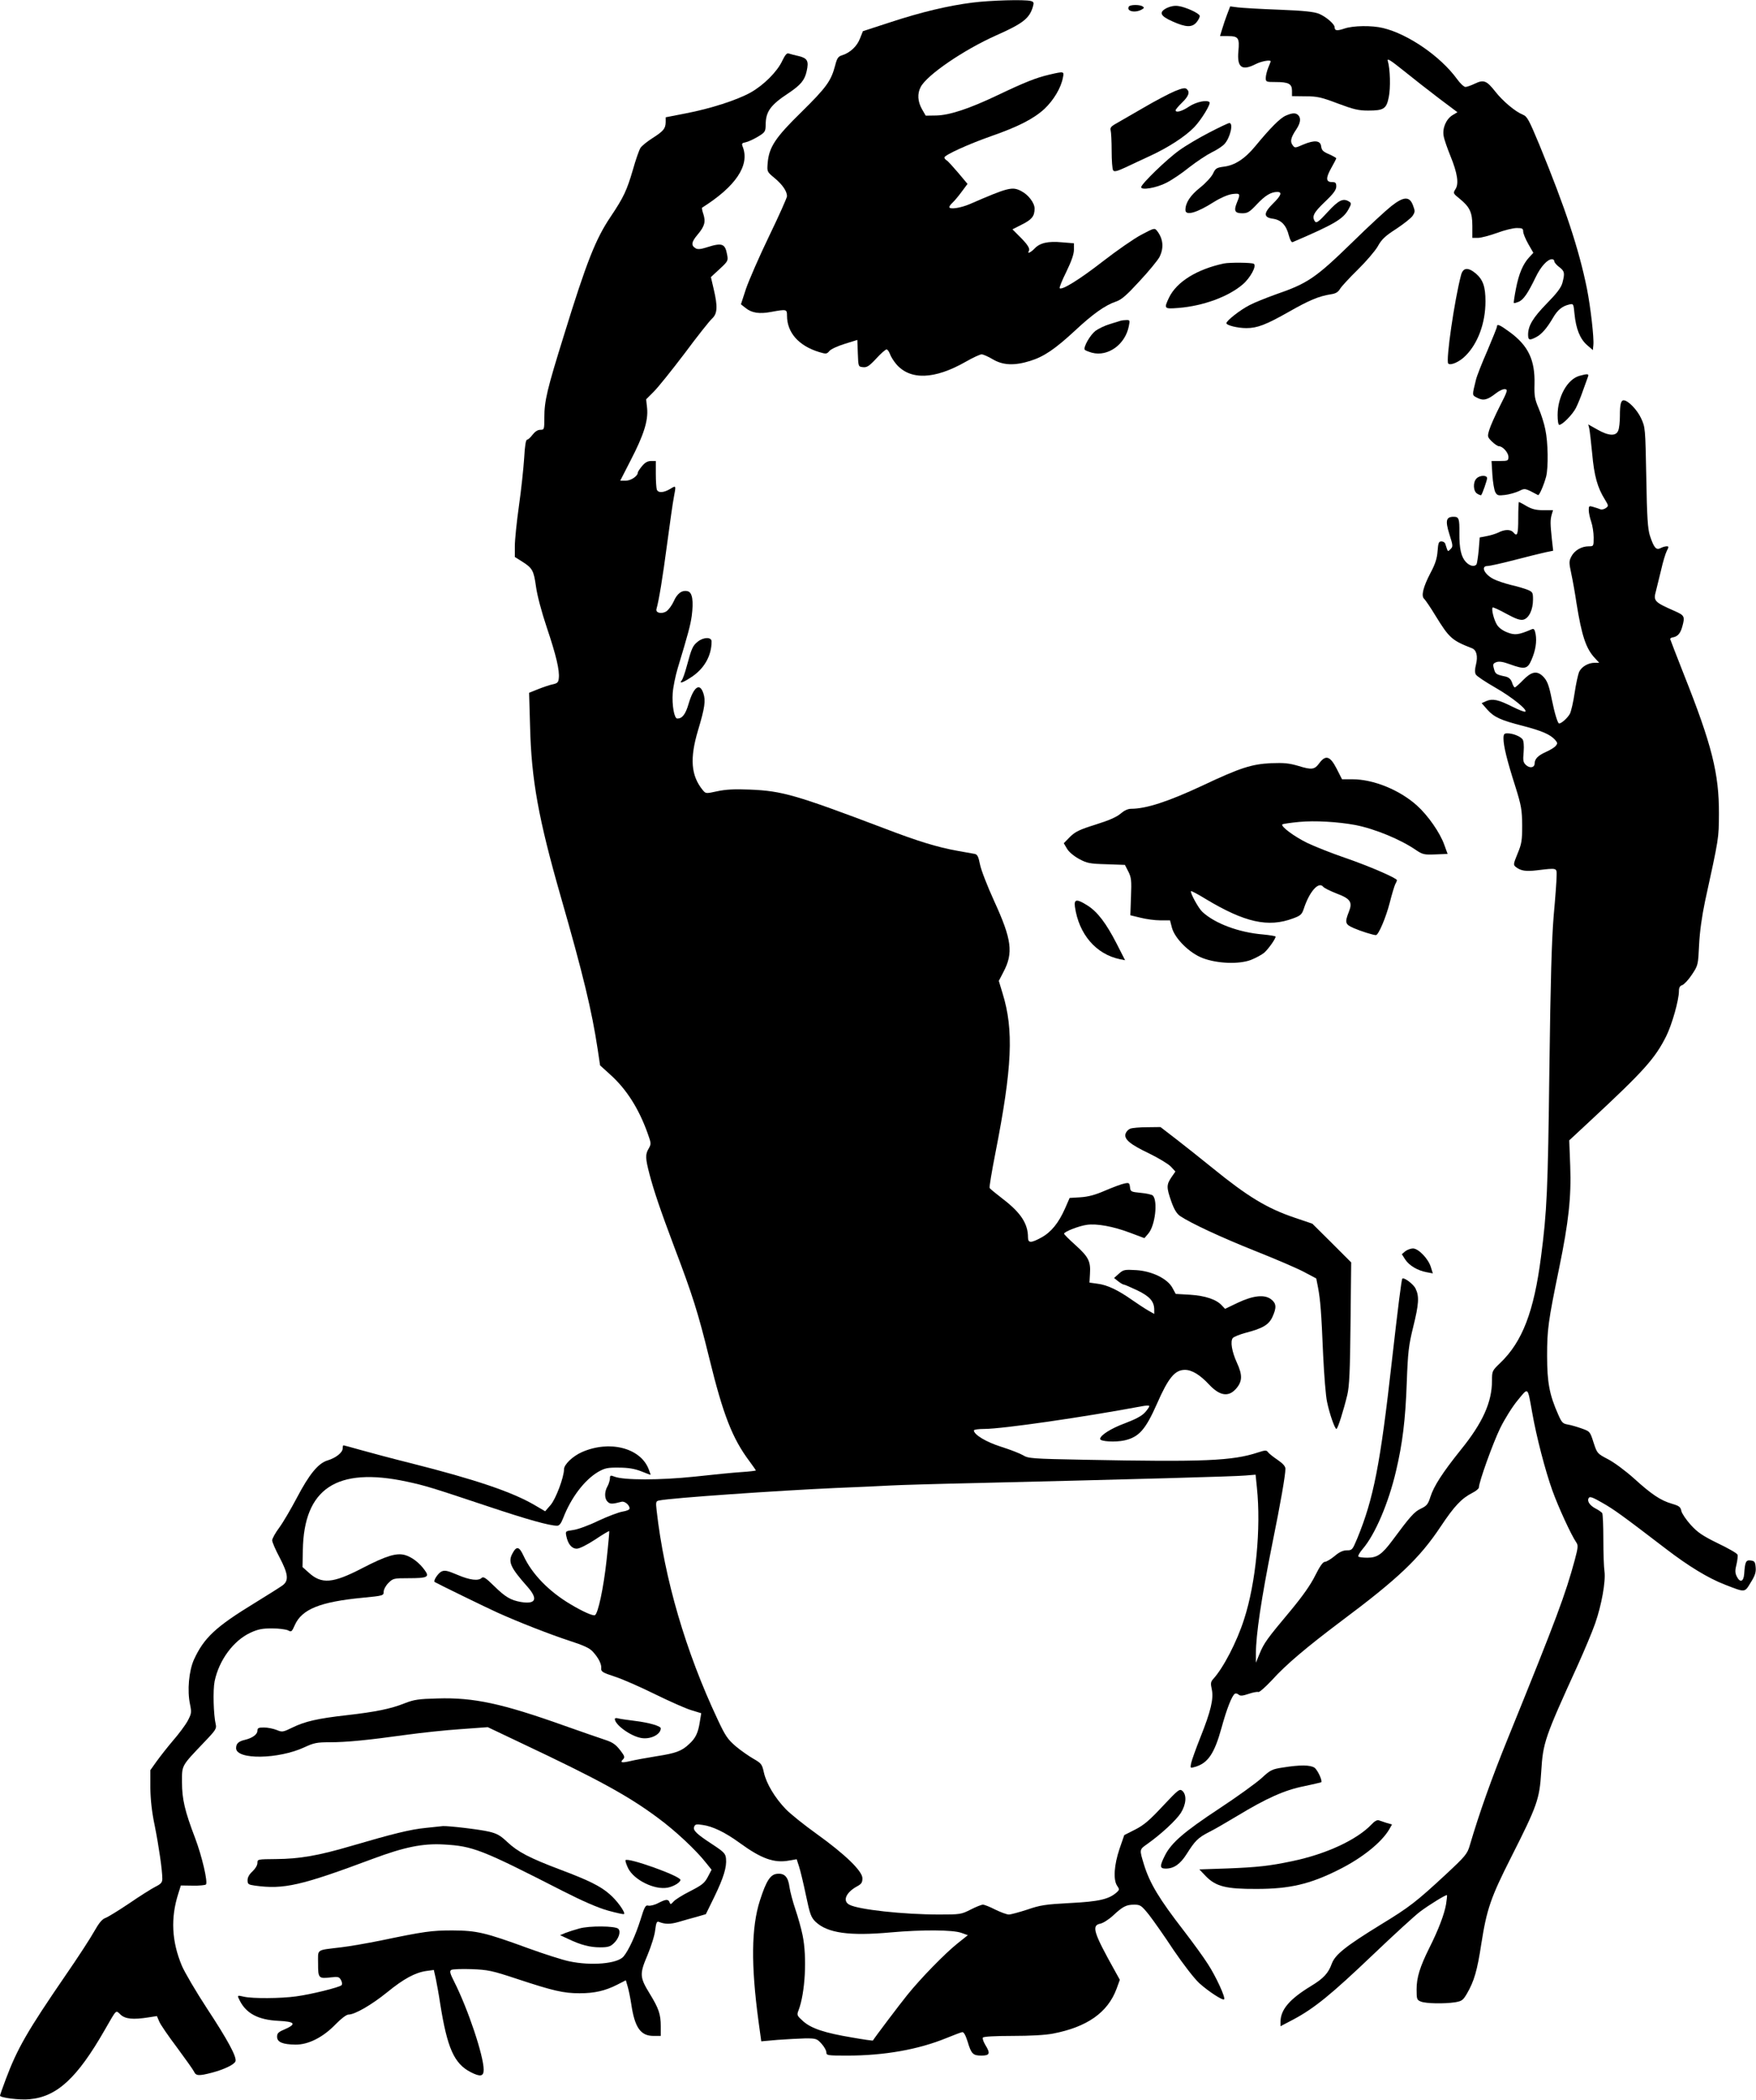
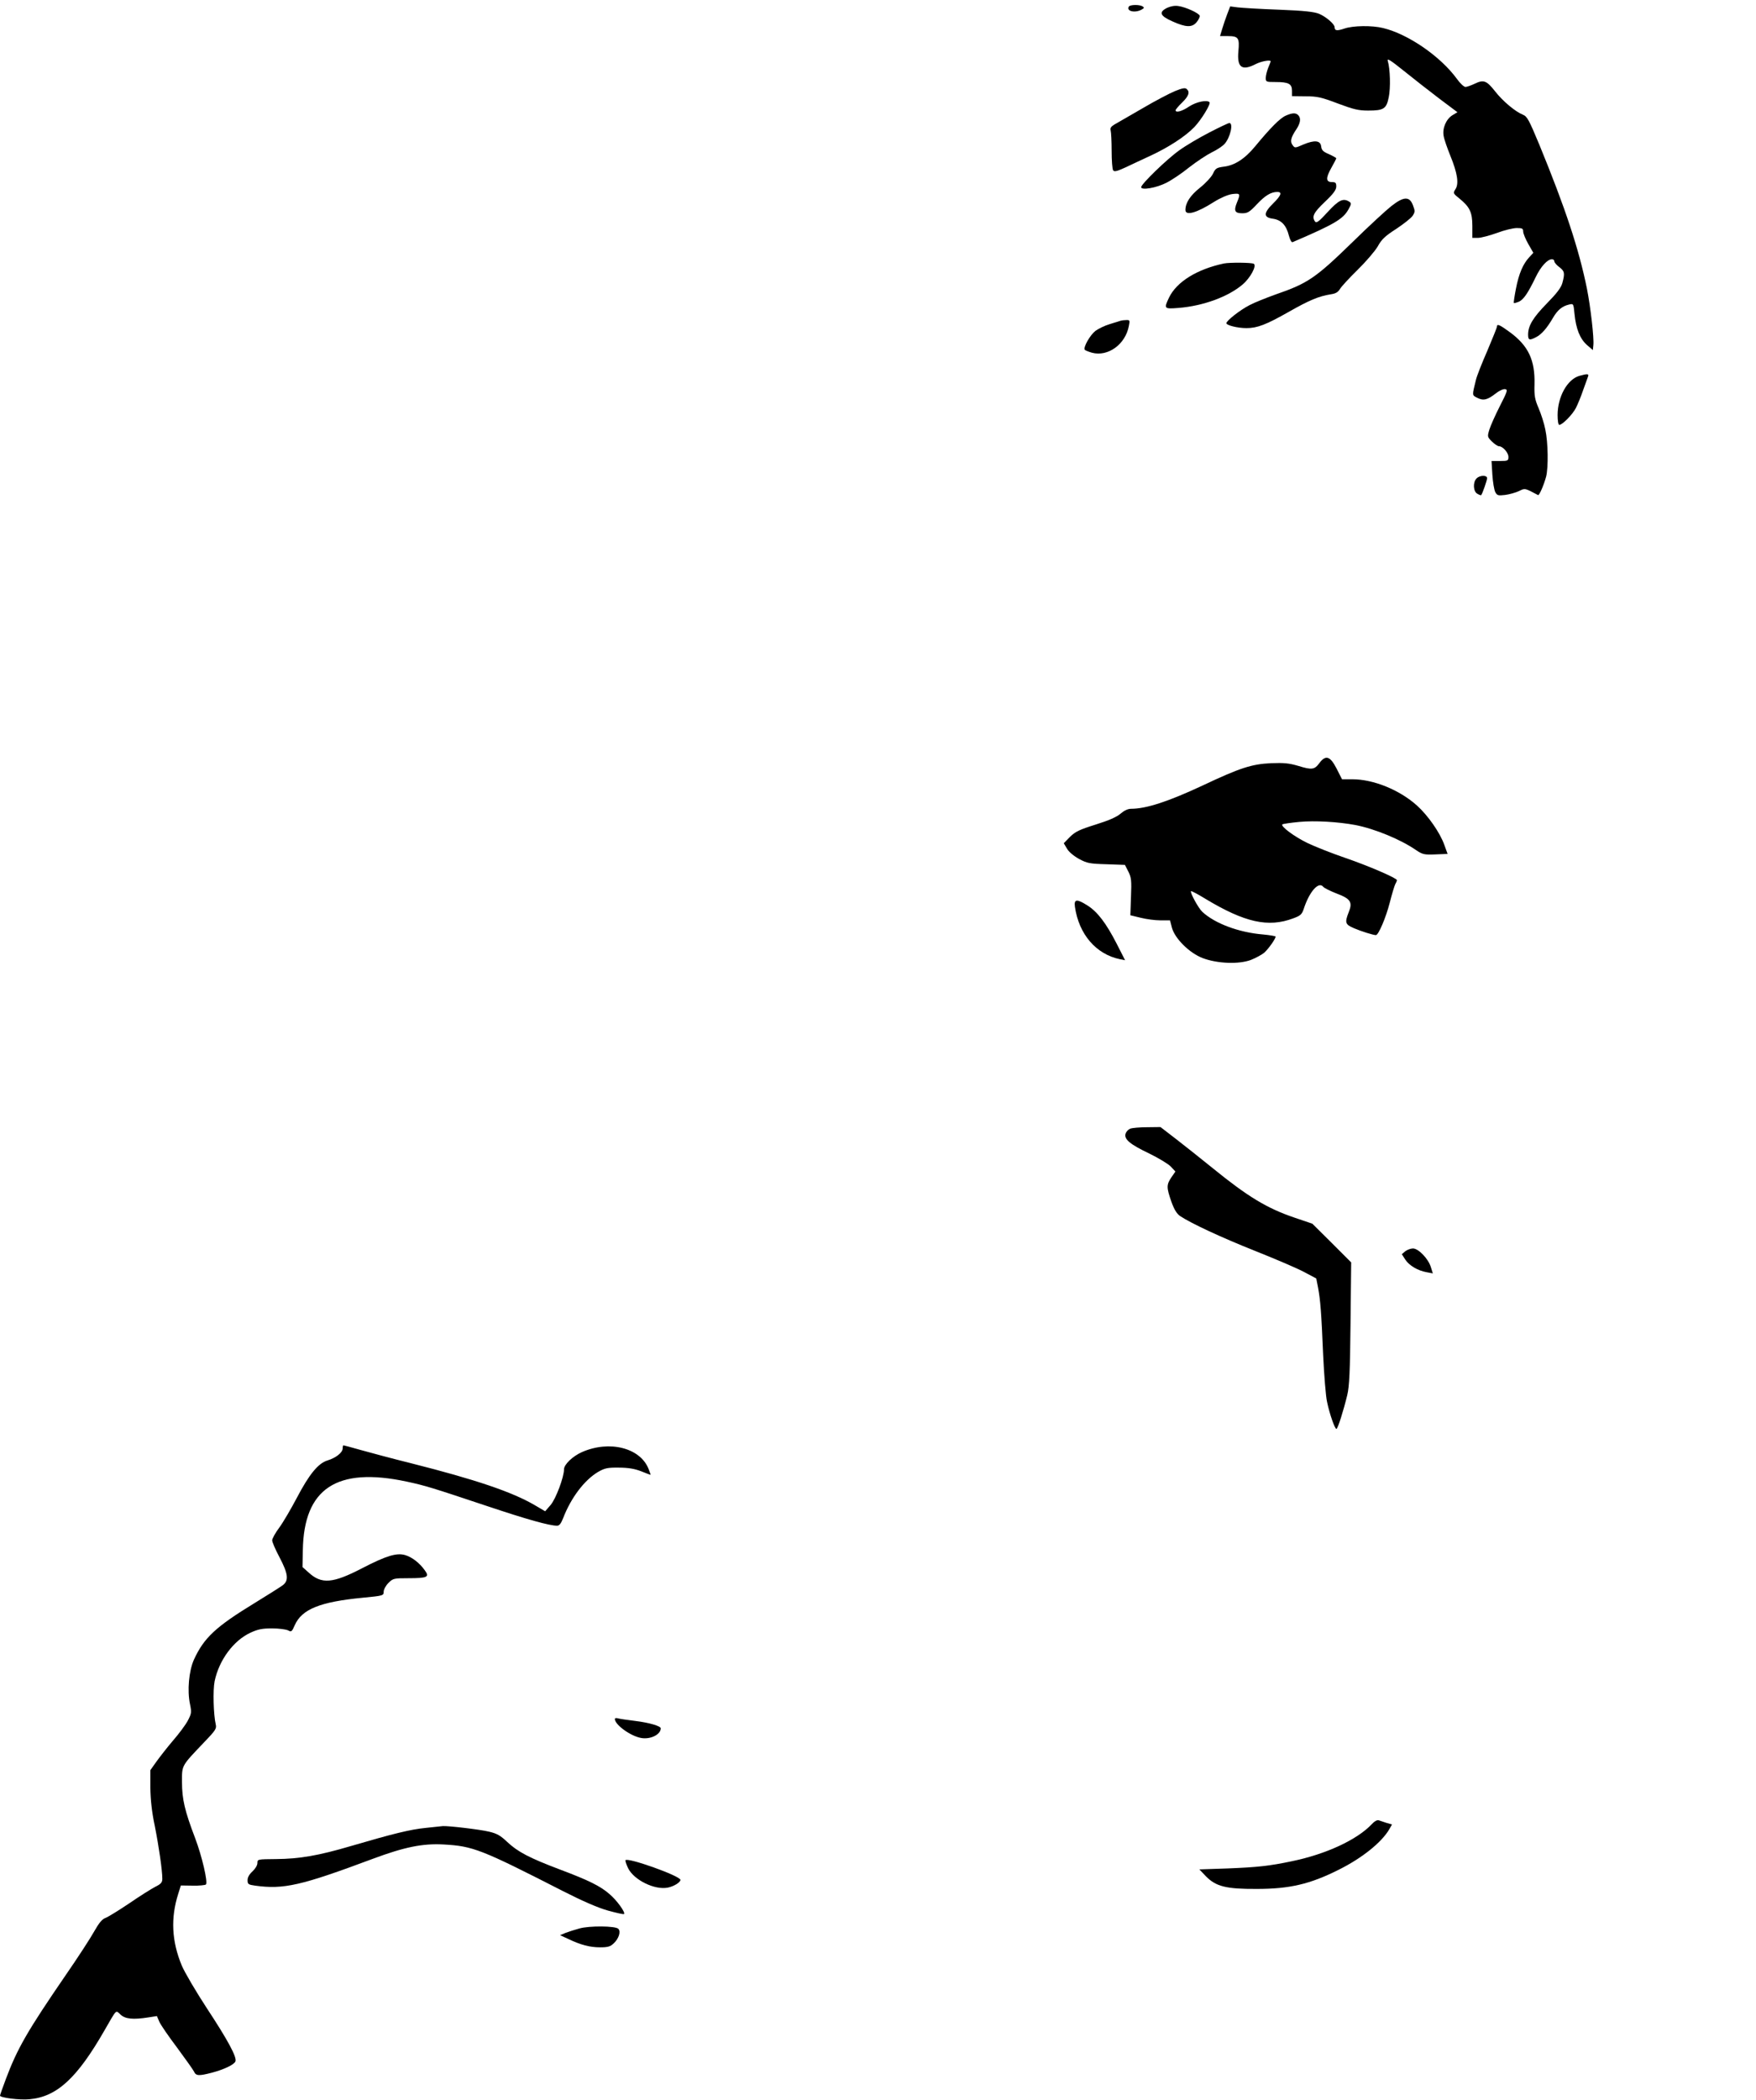
<svg xmlns="http://www.w3.org/2000/svg" version="1.0" width="1071pt" height="1280pt" viewBox="0 0 1071 1280" preserveAspectRatio="xMidYMid meet">
  <g transform="translate(0,1280) scale(0.1,-0.1)" fill="#000000" stroke="none">
-     <path d="M5930 12784 c-148 -19 -309 -57 -501 -120 l-166 -54 -18 -45 c-18 -47 -59 -86 -109 -102 -24 -7 -31 -18 -42 -61 -25 -95 -52 -133 -203 -282 -163 -159 -201 -217 -209 -315 -4 -52 -4 -52 43 -91 48 -40 75 -80 75 -110 0 -9 -49 -119 -109 -243 -60 -124 -123 -269 -141 -321 l-31 -95 28 -22 c38 -31 85 -38 158 -24 93 17 95 16 95 -23 0 -103 71 -184 196 -222 43 -13 47 -12 63 7 9 11 51 30 93 43 l77 24 3 -81 c3 -82 3 -82 31 -85 24 -3 38 6 81 52 28 31 57 56 63 56 6 0 15 -12 21 -28 5 -15 22 -42 37 -60 85 -101 235 -96 427 14 42 24 85 44 95 44 10 0 41 -14 68 -30 62 -37 132 -40 228 -10 84 26 152 72 275 186 106 99 183 154 249 176 33 11 65 39 143 124 56 60 110 126 121 146 29 56 24 113 -15 162 -14 17 -18 16 -95 -25 -44 -23 -149 -96 -233 -161 -144 -112 -251 -178 -265 -165 -3 4 15 49 41 101 31 64 46 107 46 133 l0 40 -73 6 c-86 8 -135 -4 -167 -38 -23 -24 -47 -35 -35 -15 9 14 -8 41 -57 89 l-43 43 57 29 c62 31 78 51 78 98 0 34 -38 84 -81 106 -55 29 -79 23 -314 -79 -59 -25 -125 -34 -125 -18 0 5 9 17 21 28 11 10 36 40 55 66 l35 47 -57 68 c-32 37 -63 72 -71 76 -7 4 -13 12 -13 17 0 15 153 84 285 130 166 58 258 105 325 166 56 53 102 129 113 192 8 37 7 38 -83 17 -81 -19 -149 -46 -315 -125 -174 -83 -293 -122 -374 -124 l-65 -1 -23 40 c-26 46 -29 94 -8 134 37 73 261 226 460 315 165 73 204 104 225 176 7 24 5 29 -13 34 -38 10 -248 4 -357 -10z" />
    <path d="M6885 12760 c-17 -28 36 -41 77 -19 17 9 18 13 7 20 -19 12 -76 11 -84 -1z" />
    <path d="M7118 12752 c-52 -26 -43 -49 32 -82 84 -38 122 -39 150 -3 11 14 19 31 17 37 -4 16 -86 53 -129 59 -23 4 -48 -1 -70 -11z" />
    <path d="M7485 12714 c-10 -26 -24 -67 -31 -91 l-13 -43 48 0 c64 0 72 -11 64 -93 -9 -99 22 -121 107 -77 34 17 90 27 90 16 0 -2 -7 -20 -15 -39 -8 -20 -15 -48 -15 -62 0 -24 2 -25 61 -25 78 0 99 -11 99 -53 l0 -33 83 -1 c71 0 97 -6 197 -44 96 -36 126 -43 185 -43 95 0 111 11 125 81 12 56 9 174 -6 222 -5 18 16 5 97 -60 57 -46 154 -122 216 -169 l112 -84 -30 -18 c-39 -24 -63 -80 -54 -127 3 -20 22 -74 41 -121 43 -105 53 -170 31 -203 -15 -24 -15 -26 24 -57 63 -51 79 -84 79 -167 l0 -73 34 0 c19 0 71 14 116 30 45 17 99 30 121 30 33 0 39 -3 39 -21 0 -12 14 -46 31 -76 l31 -54 -25 -27 c-38 -41 -63 -99 -81 -191 -9 -46 -15 -86 -13 -88 3 -2 16 2 31 8 29 14 54 50 102 149 31 65 72 110 100 110 8 0 14 -6 14 -13 0 -7 14 -23 30 -35 33 -25 35 -37 19 -97 -8 -29 -35 -64 -95 -125 -85 -87 -114 -136 -114 -190 0 -34 9 -36 49 -15 33 17 65 53 103 118 28 48 56 71 99 81 26 6 26 4 32 -57 9 -91 33 -151 75 -189 l37 -32 3 30 c5 42 -17 233 -39 344 -49 242 -132 492 -290 877 -64 153 -74 173 -101 184 -47 19 -123 83 -169 142 -52 66 -70 73 -124 47 -23 -11 -49 -20 -57 -20 -9 0 -33 22 -52 49 -101 138 -297 273 -450 310 -68 17 -184 15 -236 -3 -45 -15 -60 -14 -60 8 0 19 -51 63 -95 82 -30 12 -90 19 -245 25 -113 4 -226 11 -251 14 l-46 6 -18 -47z" />
-     <path d="M4771 12429 c-31 -66 -113 -148 -193 -193 -85 -47 -244 -98 -395 -127 l-123 -24 0 -30 c-1 -39 -13 -54 -82 -98 -31 -20 -64 -46 -72 -59 -8 -13 -29 -72 -46 -133 -37 -126 -56 -167 -135 -285 -92 -136 -147 -275 -285 -722 -103 -331 -120 -400 -120 -504 0 -72 -1 -74 -25 -74 -16 0 -32 -11 -47 -30 -12 -16 -27 -30 -33 -30 -8 0 -14 -38 -18 -112 -4 -62 -18 -194 -32 -292 -14 -99 -25 -209 -25 -245 l0 -66 43 -27 c65 -41 72 -55 86 -153 7 -53 34 -155 66 -250 57 -169 79 -262 73 -310 -2 -24 -9 -30 -35 -36 -18 -3 -58 -17 -89 -29 l-57 -23 6 -206 c8 -325 51 -561 187 -1036 137 -476 190 -698 225 -929 l15 -100 65 -59 c96 -87 171 -204 225 -355 22 -61 22 -65 7 -92 -22 -36 -21 -60 4 -156 27 -103 66 -218 151 -444 112 -295 145 -398 214 -679 85 -347 141 -489 245 -628 21 -29 39 -54 39 -56 0 -2 -39 -7 -87 -10 -49 -3 -178 -16 -288 -28 -210 -22 -431 -22 -487 0 -25 10 -28 8 -28 -12 -1 -12 -7 -33 -15 -47 -19 -33 -19 -75 1 -94 15 -15 28 -15 85 0 19 5 49 -20 49 -41 0 -7 -17 -15 -43 -19 -24 -4 -90 -29 -148 -56 -57 -28 -126 -53 -152 -56 -48 -7 -49 -7 -43 -37 10 -49 33 -77 64 -77 16 0 62 23 111 55 46 31 85 54 87 52 1 -1 -6 -83 -17 -182 -18 -164 -51 -319 -70 -330 -10 -7 -74 21 -149 66 -132 78 -236 185 -287 296 -27 58 -43 61 -69 11 -26 -50 -9 -85 93 -200 66 -75 52 -108 -40 -93 -62 11 -95 30 -164 98 -49 48 -65 59 -75 49 -20 -20 -72 -14 -149 19 -59 25 -76 29 -96 20 -21 -10 -52 -57 -42 -64 10 -7 321 -159 384 -187 126 -57 318 -132 437 -171 87 -28 124 -45 143 -66 36 -39 55 -78 52 -103 -2 -19 9 -26 83 -50 47 -15 158 -64 247 -108 90 -44 189 -88 221 -97 l59 -18 -9 -54 c-10 -66 -26 -99 -65 -134 -45 -43 -82 -56 -198 -74 -61 -10 -134 -23 -162 -30 -53 -12 -63 -9 -42 12 9 9 8 18 -4 35 -37 52 -55 66 -107 83 -30 10 -141 48 -245 85 -381 136 -556 174 -777 167 -115 -3 -142 -7 -199 -29 -84 -34 -178 -53 -354 -73 -178 -20 -255 -38 -331 -75 -59 -29 -63 -29 -97 -15 -20 8 -55 15 -77 15 -33 0 -40 -3 -40 -20 0 -22 -30 -44 -75 -55 -40 -9 -55 -23 -55 -51 0 -72 260 -68 418 6 56 26 75 30 152 30 104 0 234 13 465 45 94 13 244 29 335 35 l165 12 200 -95 c475 -224 658 -324 839 -459 105 -77 234 -198 293 -274 l33 -41 -23 -44 c-20 -38 -36 -50 -108 -87 -46 -23 -92 -52 -101 -63 -16 -18 -19 -19 -24 -5 -8 21 -22 20 -69 -4 -22 -12 -49 -18 -60 -16 -18 5 -24 -6 -49 -87 -30 -95 -72 -186 -103 -223 -37 -44 -197 -58 -332 -29 -39 8 -152 44 -251 80 -263 96 -312 107 -460 108 -127 0 -172 -6 -440 -62 -80 -16 -188 -35 -240 -41 -155 -19 -140 -8 -140 -99 0 -90 3 -93 79 -84 44 5 50 3 61 -17 7 -13 8 -26 3 -31 -13 -13 -186 -56 -277 -68 -93 -13 -266 -14 -318 -2 -43 10 -43 10 -24 -27 40 -76 112 -114 233 -120 104 -5 114 -19 37 -53 -36 -15 -44 -23 -44 -44 0 -33 34 -47 112 -48 79 -1 169 45 245 124 33 34 66 59 78 59 39 0 141 59 235 135 103 84 172 121 241 131 l45 6 12 -53 c6 -30 19 -99 27 -154 43 -270 85 -364 186 -416 59 -30 79 -26 79 15 0 84 -95 369 -180 537 -25 49 -29 64 -18 71 7 5 63 7 123 5 101 -4 123 -8 280 -60 218 -72 282 -87 380 -87 91 0 157 15 231 53 l51 26 11 -37 c6 -20 16 -68 22 -107 21 -144 57 -195 136 -195 l44 0 0 59 c0 73 -12 108 -67 198 -62 101 -63 120 -14 235 22 53 44 121 47 153 6 46 10 55 23 50 38 -15 69 -15 121 0 30 9 80 23 110 31 l55 16 52 106 c57 118 76 181 71 233 -3 30 -12 40 -82 86 -98 64 -121 86 -112 108 5 15 14 17 51 11 61 -8 138 -45 227 -110 132 -96 210 -124 301 -107 l46 8 15 -46 c8 -25 27 -104 42 -176 24 -115 31 -133 59 -160 72 -68 206 -87 458 -64 192 17 379 16 431 -3 l39 -14 -64 -51 c-76 -61 -221 -209 -305 -313 -47 -58 -201 -262 -210 -278 -1 -2 -57 6 -125 18 -169 28 -250 55 -300 99 -38 34 -40 38 -29 66 41 106 53 325 25 459 -8 40 -28 111 -44 158 -16 47 -32 108 -36 136 -8 61 -30 85 -76 80 -41 -4 -66 -44 -104 -162 -53 -164 -55 -394 -9 -735 l17 -124 101 9 c56 4 132 8 169 9 65 0 70 -2 98 -33 16 -18 29 -41 29 -52 0 -19 7 -20 128 -20 225 0 433 37 602 106 47 19 91 36 99 37 9 1 20 -18 32 -56 23 -77 33 -87 85 -87 51 0 56 13 23 66 -11 19 -18 38 -14 44 4 6 73 10 180 10 107 0 201 5 247 14 208 40 334 128 388 273 l20 55 -31 56 c-129 231 -143 275 -89 286 17 3 52 25 78 49 60 56 81 67 130 67 37 0 44 -5 90 -62 27 -35 95 -131 150 -215 60 -88 125 -172 156 -201 55 -50 144 -108 152 -99 10 10 -51 142 -99 215 -27 43 -93 133 -146 202 -151 195 -208 289 -244 405 -28 93 -29 90 22 126 83 59 174 143 203 188 33 53 37 109 10 134 -17 15 -24 10 -120 -92 -80 -86 -115 -116 -168 -143 l-67 -34 -29 -84 c-33 -98 -39 -187 -15 -224 15 -22 15 -25 -1 -40 -48 -43 -108 -57 -285 -66 -151 -8 -183 -13 -261 -40 -50 -16 -100 -30 -113 -30 -13 0 -50 14 -83 30 -33 17 -66 30 -75 30 -9 0 -42 -13 -75 -30 -57 -29 -64 -30 -192 -30 -218 0 -493 30 -548 60 -43 23 -20 75 48 112 26 14 32 23 32 49 0 44 -107 147 -280 271 -74 53 -158 120 -187 150 -66 68 -119 156 -134 224 -11 50 -16 56 -63 83 -28 16 -77 50 -108 76 -49 42 -64 63 -111 164 -195 414 -325 858 -372 1273 -6 54 -5 58 17 62 70 15 721 60 1078 76 129 5 278 12 330 15 52 3 289 10 525 15 957 23 1583 40 1642 46 l61 5 8 -78 c26 -247 -6 -582 -78 -803 -43 -136 -127 -298 -189 -365 -15 -17 -16 -27 -8 -63 12 -57 -6 -133 -70 -293 -27 -68 -52 -138 -56 -156 -6 -32 -6 -32 24 -23 78 22 118 81 161 237 32 117 64 198 82 209 5 3 15 1 23 -6 10 -9 25 -7 61 5 26 9 53 14 59 11 6 -2 44 31 84 74 85 94 211 200 421 358 347 259 478 383 607 577 84 126 127 171 193 205 22 11 40 26 40 33 0 33 86 272 130 362 27 55 75 132 107 170 66 80 59 85 88 -75 26 -149 80 -355 123 -475 37 -103 115 -272 146 -317 12 -17 11 -31 -9 -106 -58 -213 -108 -349 -409 -1090 -100 -246 -173 -452 -232 -652 -15 -51 -27 -65 -145 -175 -180 -167 -224 -201 -395 -305 -218 -134 -280 -184 -301 -239 -21 -59 -51 -91 -127 -137 -130 -79 -185 -143 -186 -217 l0 -28 80 42 c127 68 230 152 483 393 129 123 259 242 289 264 56 42 159 105 163 100 2 -2 -1 -26 -5 -54 -10 -60 -46 -156 -103 -269 -57 -115 -77 -179 -77 -252 0 -60 2 -64 27 -74 31 -12 141 -14 208 -4 40 7 48 12 71 51 45 77 64 142 89 307 33 210 57 280 182 527 159 314 173 354 183 519 11 179 20 206 223 651 41 91 89 205 106 254 39 111 65 256 57 317 -4 26 -7 114 -7 196 0 82 -3 154 -7 160 -4 5 -21 18 -39 27 -37 19 -55 46 -43 65 6 11 25 4 82 -29 71 -40 122 -77 390 -282 137 -105 257 -178 358 -217 126 -49 120 -50 158 13 26 41 33 63 30 93 -3 33 -7 38 -30 41 -30 4 -35 -8 -40 -83 -4 -48 -26 -54 -46 -13 -10 21 -10 37 -1 72 6 25 9 52 6 60 -3 8 -57 39 -120 69 -92 45 -123 66 -164 111 -28 31 -54 69 -58 85 -5 26 -14 32 -58 45 -69 20 -124 57 -232 155 -49 44 -120 97 -157 116 -67 35 -67 36 -89 103 -21 66 -22 67 -73 85 -28 10 -66 21 -85 24 -29 5 -36 12 -57 60 -54 121 -68 197 -68 358 0 160 6 208 74 538 57 277 74 430 67 619 l-6 157 127 118 c328 305 396 380 465 518 35 71 77 219 77 274 0 21 6 32 20 36 11 4 38 32 59 64 38 57 38 59 44 182 4 81 17 173 36 264 86 393 84 383 85 535 1 245 -43 420 -215 852 -44 112 -81 207 -82 212 -1 4 6 10 16 11 29 5 46 24 57 64 18 64 14 70 -47 97 -123 54 -130 61 -113 122 5 20 19 77 31 126 11 50 27 102 35 118 13 25 13 28 -1 28 -9 0 -26 -5 -37 -11 -27 -14 -41 3 -65 76 -13 40 -18 112 -22 355 -6 303 -6 305 -32 361 -24 52 -80 109 -106 109 -17 0 -23 -26 -23 -95 0 -35 -4 -75 -10 -89 -13 -36 -58 -34 -128 6 l-55 31 6 -24 c3 -13 11 -82 18 -154 12 -135 32 -207 77 -279 23 -38 24 -40 6 -53 -10 -7 -25 -11 -34 -7 -8 3 -27 10 -42 14 -26 8 -28 6 -28 -19 0 -16 7 -48 15 -71 8 -23 15 -67 15 -96 0 -53 0 -54 -30 -54 -44 0 -87 -25 -106 -62 -15 -29 -15 -37 0 -107 9 -42 23 -121 31 -176 32 -200 58 -279 113 -337 l26 -28 -28 0 c-39 0 -80 -24 -95 -56 -6 -15 -19 -72 -27 -127 -8 -55 -21 -112 -29 -128 -14 -25 -51 -59 -66 -59 -8 0 -27 61 -44 145 -18 91 -29 118 -56 144 -36 34 -69 27 -119 -24 -24 -25 -47 -45 -51 -45 -4 0 -12 13 -17 30 -7 20 -19 31 -39 36 -58 12 -63 16 -71 47 -8 28 -6 33 15 41 17 6 41 2 82 -13 90 -33 108 -29 131 25 26 59 34 113 26 159 -6 30 -11 35 -24 29 -80 -34 -102 -37 -148 -19 -29 11 -52 28 -64 47 -19 31 -35 96 -26 105 2 3 40 -14 83 -38 59 -32 85 -41 105 -36 33 9 58 60 58 122 0 43 -2 47 -33 60 -18 7 -63 21 -100 29 -37 9 -85 25 -107 36 -57 29 -81 80 -37 80 12 0 85 16 162 36 77 20 162 41 189 47 l49 10 -8 71 c-10 95 -10 116 -1 149 l8 27 -58 0 c-44 0 -70 6 -103 25 -23 14 -45 25 -47 25 -2 0 -4 -45 -4 -100 0 -99 -6 -114 -30 -85 -16 19 -53 19 -91 -1 -17 -8 -49 -18 -72 -22 l-42 -8 -6 -76 c-4 -41 -10 -81 -13 -87 -12 -18 -41 -12 -65 13 -29 31 -41 82 -40 178 1 87 -3 98 -35 98 -46 0 -52 -23 -26 -106 22 -69 23 -76 7 -91 -18 -18 -15 -20 -32 32 -2 8 -13 15 -23 15 -17 0 -20 -9 -24 -59 -3 -44 -14 -79 -43 -133 -45 -86 -59 -142 -38 -159 7 -7 39 -53 69 -103 83 -135 100 -150 221 -197 29 -11 38 -49 25 -101 -7 -26 -7 -48 -1 -59 5 -10 58 -45 117 -79 104 -59 205 -141 184 -148 -6 -2 -41 12 -79 31 -84 42 -119 50 -157 34 l-29 -13 34 -39 c41 -46 81 -65 219 -100 115 -30 165 -52 194 -84 16 -18 17 -23 5 -37 -8 -10 -34 -26 -59 -37 -49 -22 -69 -42 -70 -70 0 -26 -28 -32 -52 -11 -18 17 -20 27 -15 81 3 39 0 68 -7 77 -14 18 -59 36 -92 36 -20 0 -24 -5 -24 -32 0 -45 22 -135 72 -291 37 -118 41 -143 42 -237 0 -93 -3 -113 -28 -173 -27 -66 -27 -69 -9 -83 29 -22 60 -27 126 -19 127 15 122 16 121 -35 0 -25 -8 -135 -18 -244 -12 -148 -19 -388 -26 -930 -9 -743 -15 -871 -51 -1146 -43 -335 -114 -519 -249 -648 -49 -47 -50 -49 -50 -107 0 -132 -57 -258 -190 -422 -113 -141 -165 -222 -186 -288 -14 -44 -22 -54 -58 -71 -40 -19 -65 -47 -173 -193 -64 -86 -93 -106 -153 -106 -27 0 -51 3 -55 7 -4 4 8 25 26 46 76 88 158 280 204 477 39 166 57 309 65 535 7 190 12 230 39 340 35 141 38 188 15 235 -12 27 -71 71 -81 61 -5 -5 -25 -163 -64 -505 -70 -625 -111 -836 -211 -1079 -29 -69 -31 -72 -63 -72 -23 0 -46 -10 -75 -35 -23 -19 -50 -35 -59 -35 -12 0 -31 -27 -59 -83 -28 -57 -77 -126 -149 -213 -145 -173 -163 -198 -190 -263 l-23 -56 0 55 c0 115 33 336 100 670 51 251 80 418 80 457 0 15 -15 32 -47 54 -27 18 -53 39 -59 47 -9 13 -17 13 -60 -1 -157 -52 -329 -59 -1055 -45 -327 6 -348 8 -380 28 -19 11 -78 34 -132 51 -92 29 -167 74 -167 100 0 5 29 9 64 9 110 0 613 73 959 138 26 5 47 6 47 1 0 -5 -12 -22 -27 -39 -19 -21 -59 -42 -123 -66 -84 -31 -150 -73 -150 -95 0 -16 93 -21 148 -9 88 20 128 64 198 222 70 160 110 208 171 208 43 0 92 -30 148 -90 65 -69 118 -77 164 -25 39 45 40 83 5 159 -31 68 -41 130 -25 150 7 8 42 22 79 32 104 27 141 49 163 97 26 57 24 82 -8 107 -40 31 -109 24 -206 -22 l-75 -36 -19 20 c-33 37 -101 60 -195 66 l-87 5 -19 35 c-29 57 -125 104 -222 110 -71 4 -78 3 -106 -22 l-29 -26 25 -20 c14 -11 29 -20 34 -20 5 0 42 -16 82 -35 77 -37 104 -68 104 -119 l0 -25 -37 21 c-21 12 -65 41 -98 64 -85 60 -152 92 -210 99 l-50 7 3 55 c5 75 -10 103 -89 174 -38 34 -69 65 -69 69 0 12 89 47 138 54 60 9 161 -9 264 -48 l88 -33 24 28 c42 49 59 200 27 232 -5 5 -38 13 -73 16 -60 6 -63 7 -66 35 -3 26 -6 28 -34 22 -17 -3 -70 -23 -117 -43 -62 -27 -104 -38 -152 -41 l-65 -4 -28 -64 c-39 -88 -84 -144 -144 -177 -64 -35 -82 -35 -82 1 0 82 -43 149 -151 232 -43 33 -81 64 -83 69 -3 4 13 100 35 212 103 523 113 751 44 974 l-23 76 28 54 c62 117 51 199 -57 434 -41 90 -80 190 -86 223 -9 46 -16 60 -32 63 -11 2 -58 10 -106 19 -123 22 -240 58 -449 138 -536 203 -620 227 -815 235 -95 4 -149 1 -200 -10 -69 -15 -70 -15 -88 6 -73 89 -81 194 -29 367 41 137 47 180 32 224 -22 67 -59 40 -90 -64 -19 -65 -39 -90 -69 -90 -19 0 -33 83 -28 155 3 39 17 106 30 150 66 218 78 264 86 320 12 92 4 144 -24 151 -35 9 -65 -13 -86 -62 -11 -24 -31 -51 -44 -60 -29 -19 -68 -10 -61 14 15 52 38 193 65 397 17 127 35 255 41 284 14 74 14 73 -22 51 -40 -24 -74 -26 -82 -4 -3 9 -6 51 -6 95 l0 79 -29 0 c-20 0 -37 -9 -55 -31 -14 -17 -26 -35 -26 -40 0 -21 -42 -49 -73 -49 l-34 0 63 123 c81 156 108 243 101 318 l-6 55 45 45 c25 24 110 130 189 234 78 105 154 201 169 214 32 30 34 73 9 179 l-17 73 53 49 c51 47 53 51 46 87 -12 68 -30 75 -122 46 -40 -13 -59 -14 -71 -6 -28 17 -25 38 13 83 43 51 50 78 35 125 -7 20 -10 37 -8 39 205 129 291 257 249 369 -9 22 -7 25 18 30 15 3 49 19 74 34 43 26 46 31 47 71 0 82 29 122 142 196 71 48 96 77 108 132 14 62 5 79 -48 92 -26 6 -54 13 -62 16 -11 4 -22 -10 -39 -45z" />
    <path d="M7167 12245 c-32 -13 -122 -60 -200 -106 -78 -45 -155 -89 -170 -98 -20 -12 -27 -21 -23 -36 3 -11 6 -67 6 -125 0 -58 4 -111 9 -118 6 -10 22 -7 72 16 35 17 103 48 152 71 113 52 216 119 271 176 44 46 102 142 93 152 -16 16 -81 2 -124 -26 -44 -30 -83 -40 -83 -23 0 4 18 26 40 47 41 40 49 65 27 83 -9 8 -28 4 -70 -13z" />
    <path d="M7842 12095 c-35 -15 -95 -76 -185 -185 -64 -78 -126 -118 -193 -126 -44 -6 -51 -10 -66 -43 -10 -20 -45 -58 -79 -85 -59 -47 -89 -92 -89 -136 0 -37 69 -18 174 49 40 25 84 44 111 48 50 6 52 3 29 -52 -20 -50 -13 -65 33 -65 32 0 44 7 89 55 51 54 86 75 125 75 31 0 22 -23 -26 -70 -59 -58 -60 -85 -3 -93 52 -7 83 -39 99 -103 7 -26 16 -43 23 -40 254 109 307 140 340 199 18 32 19 39 6 47 -37 24 -64 12 -132 -62 -55 -60 -69 -70 -78 -58 -20 30 -9 53 60 119 53 50 70 74 70 94 0 22 -4 27 -25 27 -39 0 -40 24 -6 85 17 30 31 57 31 60 0 3 -20 14 -44 25 -36 15 -45 24 -48 47 -4 37 -40 41 -109 12 -50 -22 -52 -22 -65 -4 -17 22 -11 47 22 96 26 39 30 69 12 87 -15 15 -35 15 -76 -3z" />
    <path d="M7373 11991 c-62 -32 -143 -80 -180 -107 -75 -53 -233 -206 -233 -225 0 -20 92 -5 154 27 32 16 95 58 139 94 45 35 107 76 137 91 30 14 65 37 78 51 35 38 56 128 30 128 -7 0 -63 -27 -125 -59z" />
    <path d="M8485 11543 c-33 -26 -136 -121 -230 -213 -231 -225 -277 -257 -478 -326 -55 -20 -126 -48 -156 -64 -57 -29 -141 -95 -141 -110 0 -13 68 -30 122 -30 66 0 119 20 260 100 125 71 181 94 254 106 30 4 45 13 57 33 8 14 57 67 107 116 51 50 106 114 123 143 24 44 46 64 113 107 45 30 90 65 100 80 15 23 15 29 2 63 -21 57 -57 55 -133 -5z" />
    <path d="M7465 11194 c-164 -35 -288 -111 -335 -208 -32 -68 -31 -70 58 -63 150 12 303 68 391 143 47 40 87 114 68 126 -12 8 -146 9 -182 2z" />
-     <path d="M8911 11123 c-40 -151 -94 -523 -78 -539 14 -14 69 10 106 48 75 75 121 199 121 331 0 90 -15 132 -59 170 -48 40 -78 36 -90 -10z" />
    <path d="M6835 10845 c-5 -2 -35 -11 -65 -20 -30 -9 -70 -28 -89 -42 -32 -25 -75 -99 -65 -115 3 -4 23 -12 44 -18 98 -26 204 51 225 163 7 34 6 37 -16 36 -13 0 -28 -2 -34 -4z" />
    <path d="M9130 10809 c0 -6 -27 -72 -59 -148 -33 -75 -64 -154 -69 -176 -24 -98 -25 -93 8 -110 37 -19 62 -13 113 27 20 16 46 28 57 26 17 -3 14 -13 -32 -103 -28 -55 -57 -120 -64 -143 -13 -43 -13 -45 15 -73 16 -16 36 -29 43 -29 23 0 58 -39 58 -65 0 -23 -3 -25 -51 -25 l-52 0 5 -83 c3 -46 11 -94 18 -107 11 -20 17 -22 59 -17 26 3 64 14 84 23 39 19 35 20 118 -24 7 -3 35 61 49 113 14 57 12 208 -5 287 -7 37 -26 95 -41 130 -23 54 -27 75 -25 145 4 147 -37 235 -150 318 -63 46 -79 53 -79 34z" />
    <path d="M9633 10509 c-74 -21 -133 -128 -133 -239 0 -33 4 -60 10 -60 19 0 82 64 102 104 11 22 31 70 43 106 13 36 26 73 30 83 8 19 -2 20 -52 6z" />
    <path d="M9006 9884 c-24 -23 -21 -81 5 -94 11 -7 22 -10 23 -8 8 10 36 91 36 103 0 20 -44 19 -64 -1z" />
-     <path d="M4256 8889 c-31 -24 -38 -41 -67 -148 -11 -42 -25 -81 -31 -88 -18 -22 6 -15 53 16 82 51 129 132 129 221 0 28 -49 27 -84 -1z" />
    <path d="M8048 8150 c-30 -42 -47 -44 -128 -19 -58 17 -88 20 -168 17 -119 -6 -188 -28 -419 -137 -208 -97 -342 -141 -435 -141 -19 0 -42 -11 -64 -30 -23 -20 -71 -41 -151 -66 -99 -31 -124 -43 -157 -75 l-38 -39 19 -32 c11 -20 41 -45 73 -63 50 -27 65 -30 168 -33 l113 -4 21 -41 c18 -36 20 -54 16 -153 l-4 -113 62 -15 c35 -9 89 -16 121 -16 l59 0 12 -46 c18 -65 106 -153 187 -184 89 -34 222 -39 295 -11 30 12 67 32 82 45 25 23 68 83 68 97 0 3 -35 9 -77 13 -147 12 -294 67 -370 138 -24 22 -76 118 -69 126 3 2 43 -19 90 -48 238 -143 381 -175 533 -118 44 16 53 24 64 56 34 106 91 171 119 137 6 -8 43 -26 81 -41 86 -32 100 -53 75 -114 -25 -64 -22 -75 32 -98 44 -19 118 -42 134 -42 15 0 60 104 84 197 13 52 29 104 34 114 6 10 10 21 10 24 0 12 -170 86 -316 136 -82 28 -185 69 -229 90 -81 39 -165 102 -154 114 4 3 50 10 103 15 96 9 235 1 343 -19 118 -23 276 -88 370 -153 39 -26 49 -29 117 -26 l75 3 -20 55 c-26 74 -100 180 -167 240 -107 96 -266 160 -394 160 l-63 0 -33 65 c-39 76 -66 85 -104 35z" />
    <path d="M6556 7273 c24 -168 129 -290 275 -320 l31 -6 -52 102 c-64 124 -116 193 -178 232 -65 41 -82 39 -76 -8z" />
    <path d="M6893 5920 c-12 -5 -24 -18 -28 -30 -11 -34 28 -66 144 -121 57 -28 117 -64 132 -80 l28 -30 -25 -36 c-30 -45 -30 -61 0 -147 17 -48 33 -74 53 -88 65 -44 252 -131 458 -213 121 -48 254 -105 296 -127 l77 -41 11 -56 c14 -76 20 -147 31 -411 6 -124 16 -252 24 -286 15 -72 47 -164 57 -164 8 0 43 111 66 206 13 55 17 143 20 439 l4 370 -118 118 -119 118 -109 37 c-168 57 -285 128 -498 301 -65 53 -164 131 -219 174 l-100 77 -82 -1 c-44 0 -91 -4 -103 -9z" />
    <path d="M8571 5173 l-21 -18 21 -33 c24 -36 75 -67 131 -77 l37 -7 -12 38 c-15 51 -76 114 -109 114 -14 0 -35 -8 -47 -17z" />
    <path d="M2090 3971 c0 -25 -42 -58 -92 -73 -57 -17 -112 -84 -188 -229 -36 -68 -84 -150 -107 -181 -24 -32 -43 -67 -43 -77 0 -11 20 -57 45 -104 53 -101 58 -142 18 -171 -15 -11 -91 -59 -171 -108 -236 -144 -308 -211 -369 -344 -31 -69 -42 -189 -24 -273 10 -49 9 -56 -14 -100 -14 -26 -55 -81 -90 -121 -35 -41 -80 -99 -101 -128 l-37 -52 0 -108 c1 -72 9 -148 27 -232 25 -126 46 -271 46 -322 0 -22 -8 -32 -43 -49 -23 -12 -95 -57 -159 -101 -64 -43 -129 -83 -145 -89 -20 -7 -39 -30 -68 -81 -22 -40 -100 -160 -174 -267 -234 -341 -295 -447 -365 -633 -20 -53 -36 -99 -36 -102 0 -13 122 -28 180 -22 167 15 290 128 458 421 76 132 67 123 97 95 29 -27 76 -32 171 -17 l51 8 14 -33 c7 -18 56 -89 108 -158 51 -69 98 -135 104 -147 12 -27 29 -28 110 -7 72 19 136 49 143 69 10 25 -48 132 -174 323 -66 101 -135 218 -153 260 -62 149 -69 290 -22 438 l16 51 73 -1 c40 -1 76 3 80 7 13 13 -24 172 -66 283 -63 165 -80 237 -80 341 0 105 -6 95 138 246 65 68 74 80 68 105 -14 60 -18 209 -7 264 27 129 115 248 219 296 46 21 71 26 132 26 41 0 85 -6 97 -12 20 -11 23 -9 41 32 43 97 154 142 415 167 124 12 127 13 127 36 0 14 13 38 29 54 28 28 33 29 123 29 115 0 129 7 99 48 -32 45 -77 80 -120 93 -52 15 -115 -4 -262 -80 -179 -93 -248 -99 -327 -26 l-37 33 2 102 c6 377 206 510 633 419 116 -25 154 -37 490 -149 245 -82 381 -120 428 -120 14 0 24 14 37 47 48 124 129 231 213 281 41 23 57 27 127 26 57 0 96 -7 135 -22 30 -12 56 -22 58 -22 1 0 -5 17 -13 38 -52 127 -238 174 -405 101 -57 -25 -110 -76 -110 -105 0 -48 -50 -181 -82 -218 l-33 -38 -63 37 c-138 81 -364 157 -752 255 -113 28 -251 65 -308 81 -56 16 -105 29 -107 29 -3 0 -5 -9 -5 -19z" />
    <path d="M3750 2322 c0 -35 96 -105 161 -116 56 -10 119 21 119 59 0 14 -73 35 -156 45 -49 6 -97 13 -106 16 -10 3 -18 1 -18 -4z" />
-     <path d="M7824 2026 c-66 -10 -76 -15 -130 -65 -32 -29 -148 -113 -259 -186 -214 -141 -291 -208 -330 -285 -33 -66 -32 -80 5 -80 50 0 88 27 127 88 51 81 70 100 134 133 31 15 110 61 175 100 177 107 287 157 407 181 56 12 104 23 105 24 10 7 -22 76 -41 89 -25 17 -88 18 -193 1z" />
    <path d="M8365 1679 c-90 -94 -277 -181 -485 -224 -137 -29 -213 -37 -390 -44 l-175 -6 40 -42 c61 -62 123 -78 310 -77 200 0 325 29 500 117 141 70 261 166 308 246 l17 30 -32 9 c-18 6 -40 13 -48 16 -10 4 -27 -5 -45 -25z" />
    <path d="M2597 1658 c-94 -9 -202 -36 -458 -111 -197 -58 -313 -78 -456 -79 -112 -1 -113 -1 -113 -24 0 -14 -13 -35 -30 -51 -19 -17 -30 -36 -30 -53 0 -25 4 -28 46 -34 175 -24 280 0 719 164 191 71 302 94 430 87 180 -10 229 -29 730 -285 118 -60 212 -101 273 -118 51 -14 95 -24 98 -21 10 9 -44 84 -88 121 -57 50 -129 85 -302 150 -188 71 -258 108 -322 168 -42 40 -64 52 -111 63 -58 14 -249 36 -282 34 -9 -1 -56 -6 -104 -11z" />
    <path d="M3815 1461 c-2 -4 5 -26 16 -49 36 -72 162 -134 242 -118 36 7 77 32 77 47 0 24 -323 139 -335 120z" />
    <path d="M3534 1045 c-29 -8 -67 -20 -85 -27 l-33 -14 50 -23 c75 -36 131 -51 194 -51 46 0 62 4 83 24 31 29 45 72 28 89 -18 18 -177 19 -237 2z" />
  </g>
</svg>